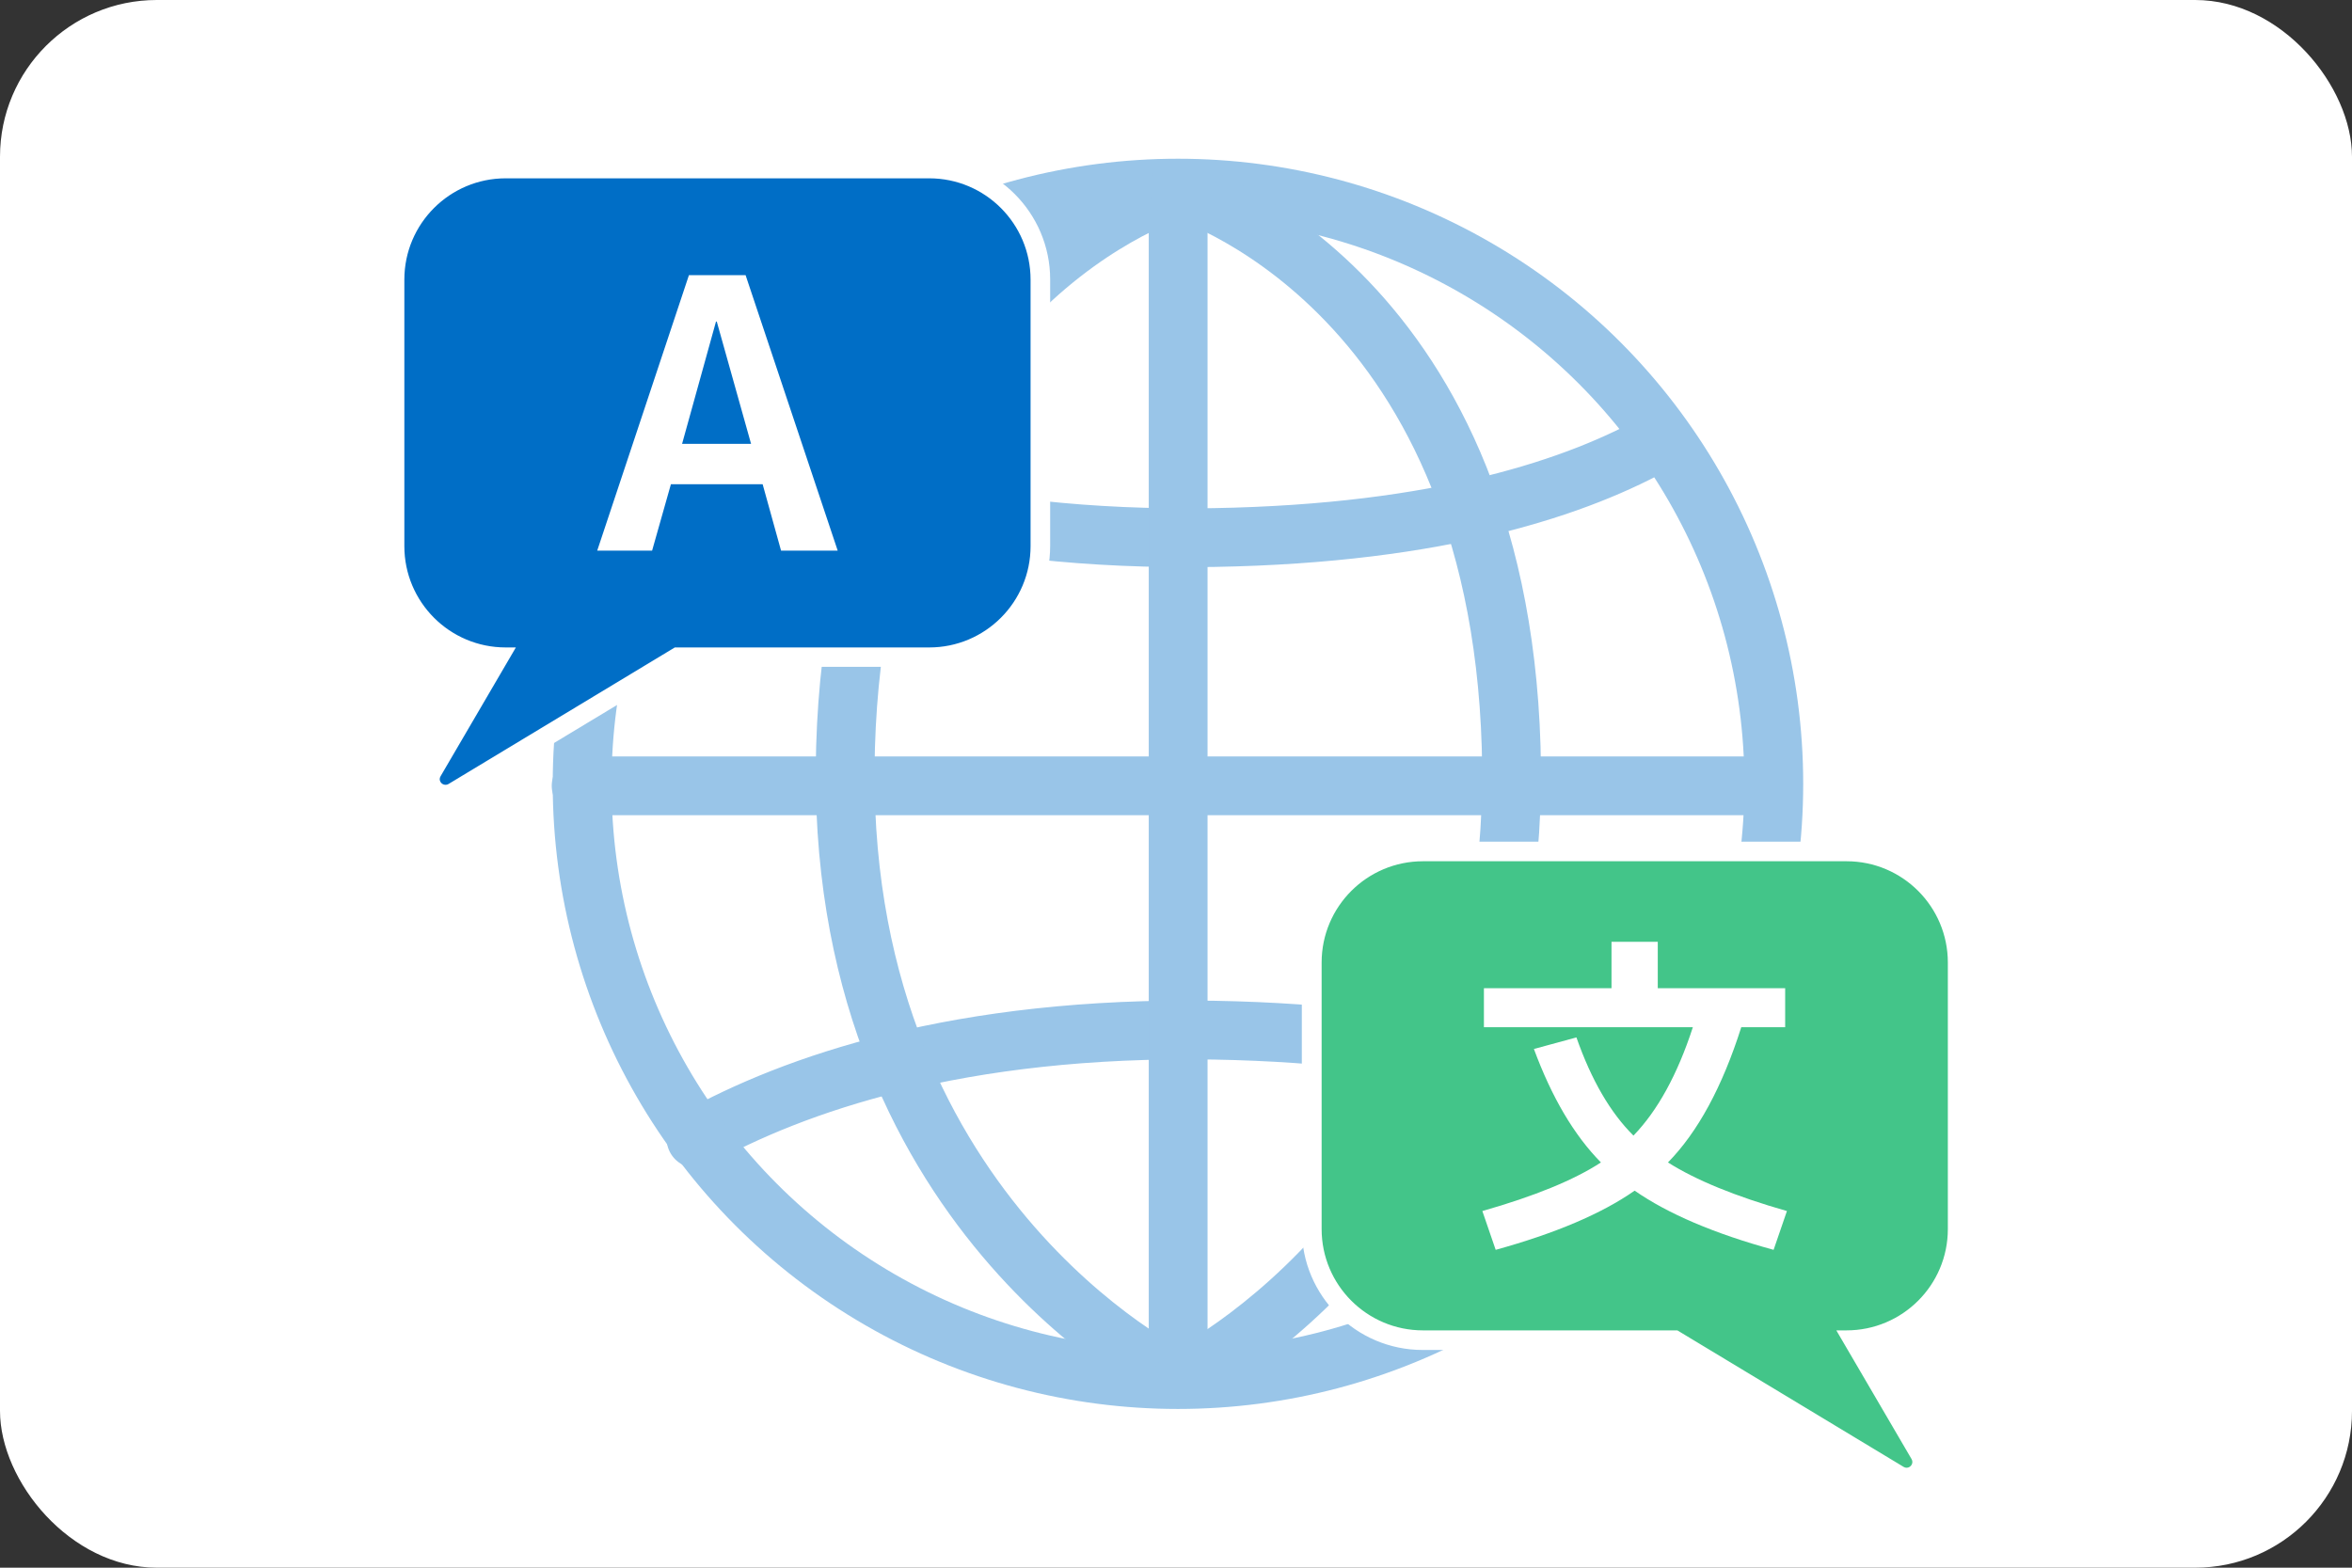
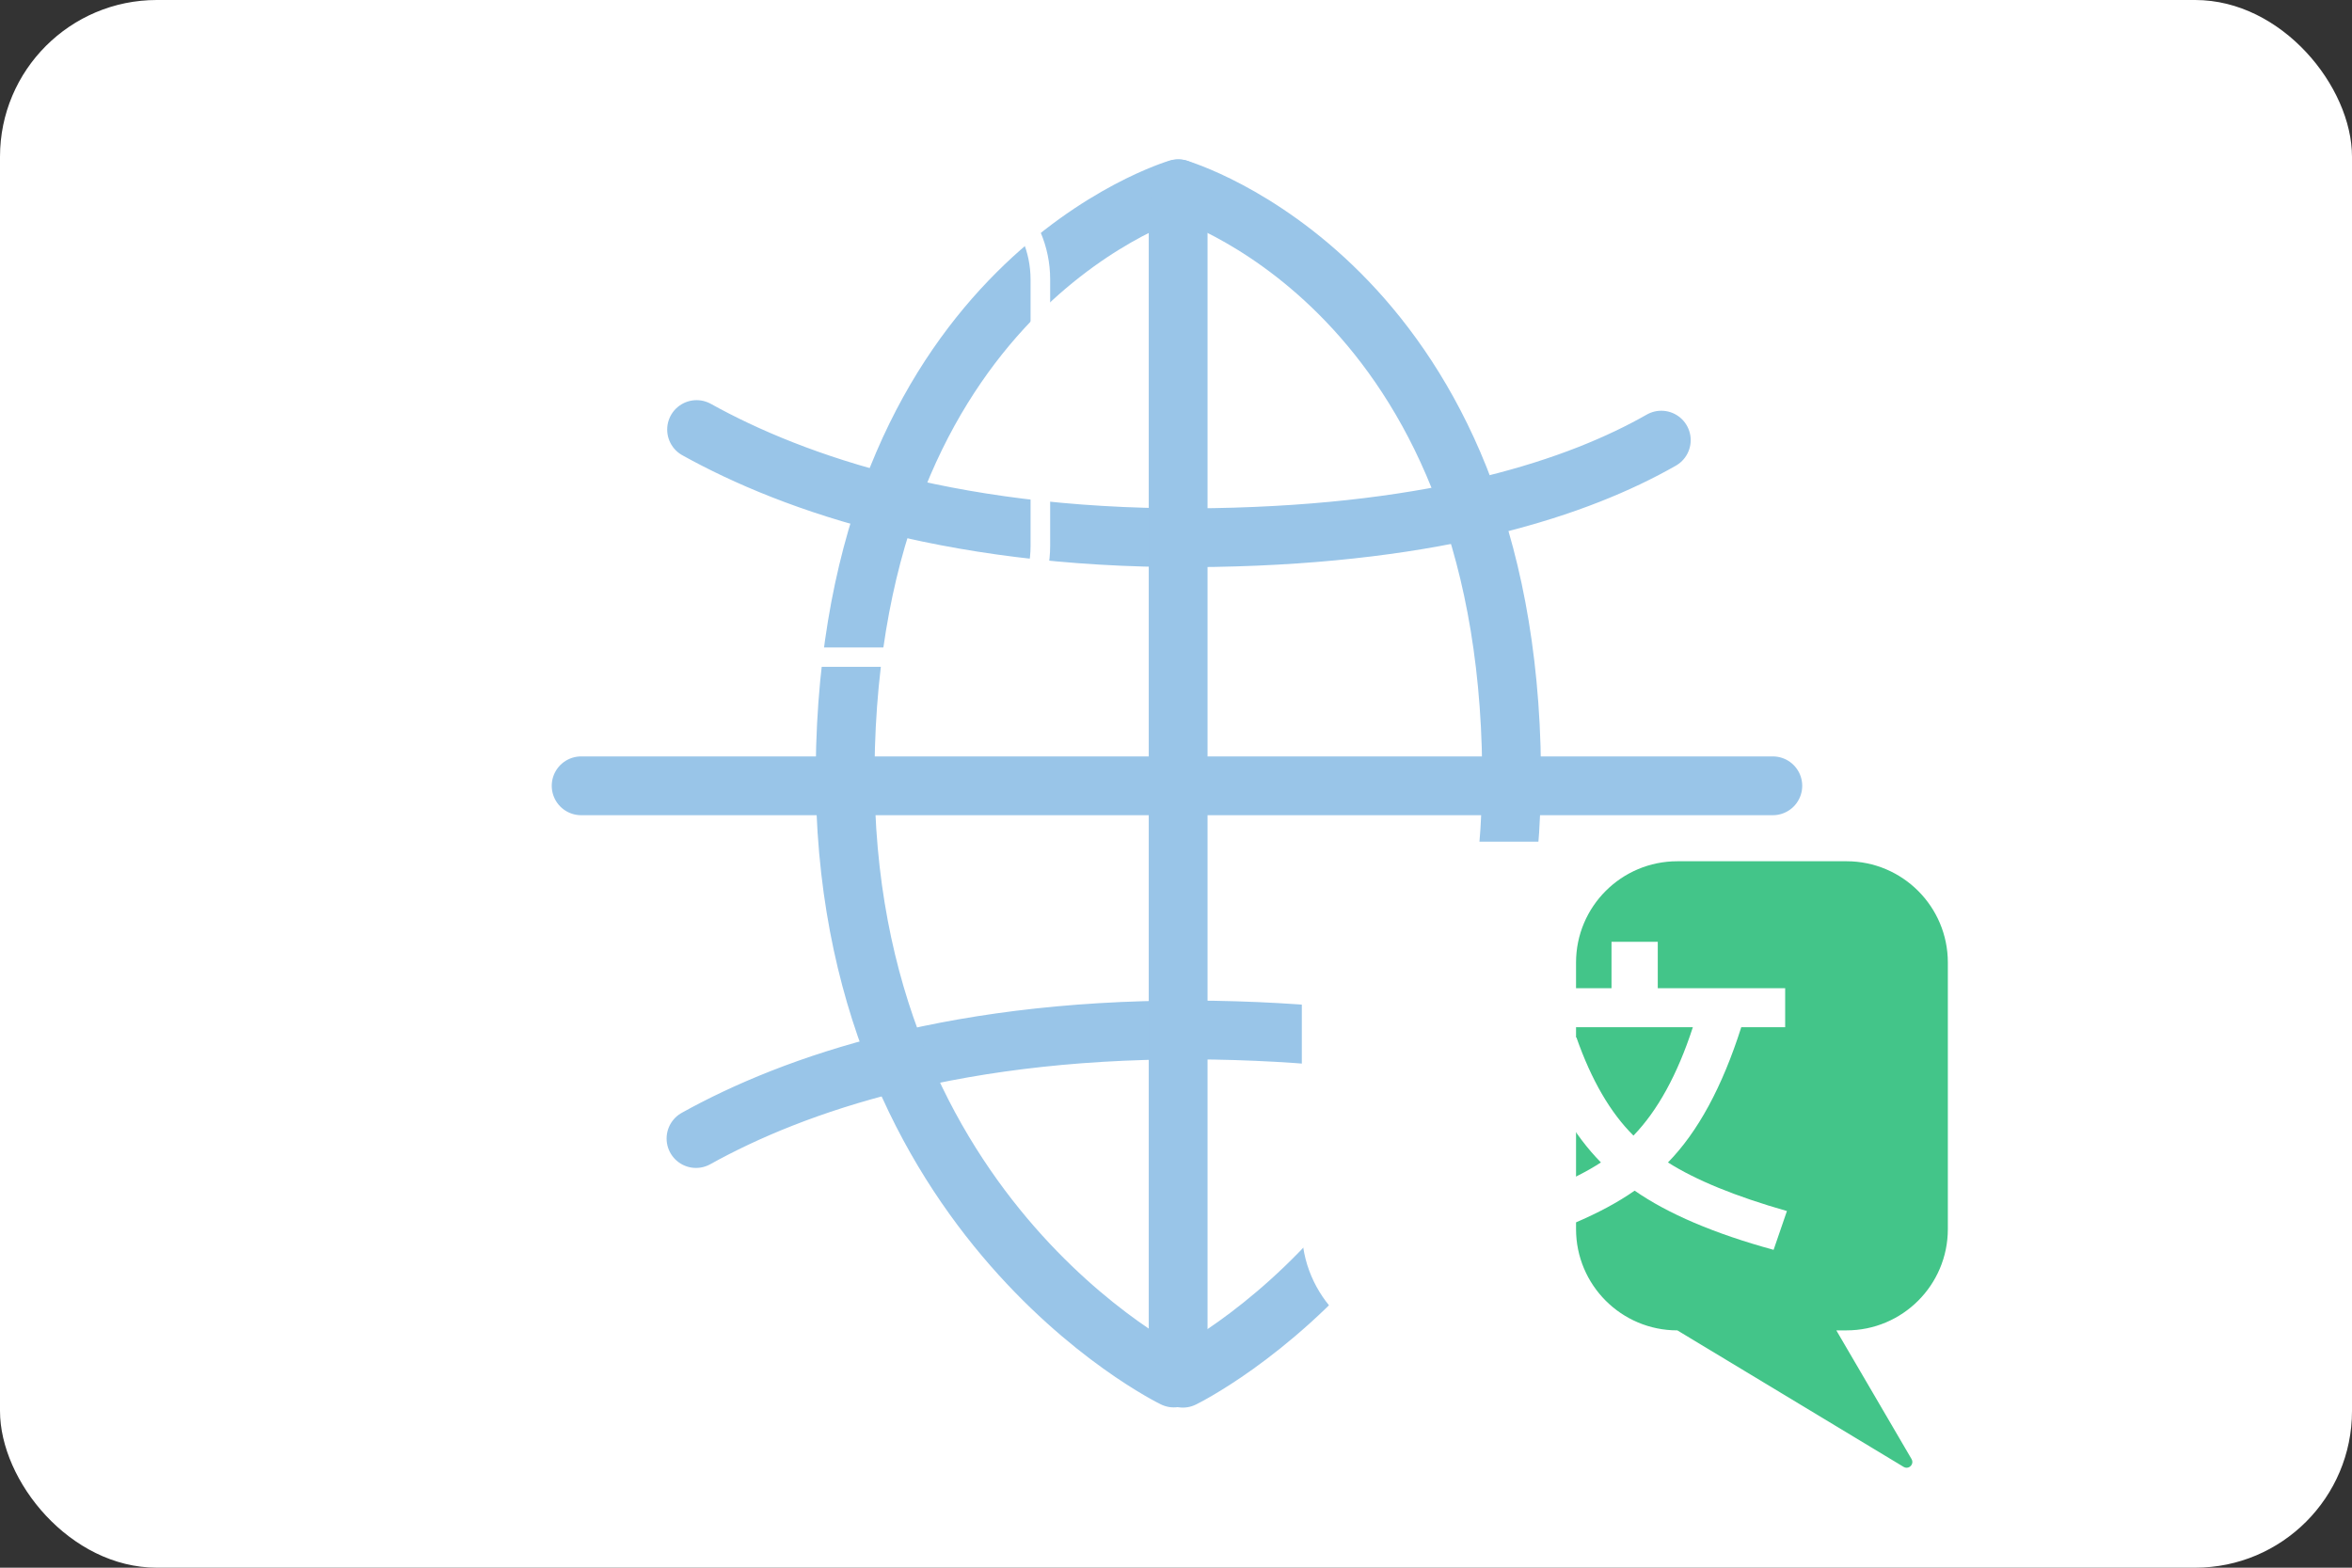
<svg xmlns="http://www.w3.org/2000/svg" viewBox="0 0 120 80">
  <rect x="0" y="0" width="120" height="80" fill="#333333" stroke="none" />
  <defs>
    <style>
      .cls-1 {
        fill: none;
        stroke: #99c5e8;
        stroke-linecap: round;
        stroke-linejoin: round;
        stroke-width: 3px;
      }

      .cls-2 {
        fill: #fff;
      }

      .cls-3 {
        fill: #006ec6;
      }

      .cls-4 {
        fill: #43c589;
      }
    </style>
  </defs>
  <g id="_した" data-name="した">
    <rect class="cls-2" width="120" height="80" rx="8" ry="8" />
  </g>
  <g id="_うえ" data-name="うえ">
    <g>
      <g>
        <path class="cls-1" d="M35.54,21.92c4.95,2.75,13.38,5.74,26.4,5.51,11.57-.2,18.63-2.58,22.82-4.97" />
        <path class="cls-1" d="M35.51,58.1c4.95-2.75,13.38-5.75,26.43-5.53,11.84.21,18.96,2.7,23.12,5.14" />
      </g>
      <g>
-         <circle class="cls-1" cx="60.1" cy="40" r="30.4" />
        <path class="cls-1" d="M59.89,70.32s-17.46-8.46-16.75-32.2c.71-23.74,16.97-28.49,16.97-28.49v60.5" />
        <path class="cls-1" d="M60.35,70.33s17.46-8.46,16.75-32.2c-.71-23.74-16.97-28.49-16.97-28.49" />
        <line class="cls-1" x1="90.45" y1="40.1" x2="29.65" y2="40.1" />
      </g>
    </g>
    <g>
      <g>
-         <path class="cls-3" d="M22.72,40.55c-.28,0-.55-.15-.69-.4-.14-.25-.14-.54,0-.79l3.41-5.83c-2.97-.18-5.33-2.65-5.33-5.66v-13.6c0-3.13,2.54-5.67,5.67-5.67h21.62c3.13,0,5.67,2.54,5.67,5.67v13.6c0,3.13-2.54,5.67-5.67,5.67h-12.84l-11.43,6.9c-.12.08-.27.12-.41.12Z" />
        <path class="cls-2" d="M47.41,9.1c2.86,0,5.17,2.32,5.17,5.17v13.6c0,2.86-2.32,5.17-5.17,5.17h-12.98l-11.55,6.97c-.05.03-.1.04-.15.04-.21,0-.38-.23-.25-.44l3.84-6.57h-.52c-2.86,0-5.17-2.32-5.17-5.17v-13.6c0-2.86,2.32-5.17,5.17-5.17h21.62M47.41,8.1h-21.62c-3.4,0-6.17,2.77-6.17,6.17v13.6c0,3.01,2.16,5.52,5.02,6.06l-3.03,5.17c-.24.41-.24.89,0,1.29.23.4.66.65,1.12.65.23,0,.47-.06.67-.19l11.31-6.82h12.7c3.4,0,6.17-2.77,6.17-6.17v-13.6c0-3.4-2.77-6.17-6.17-6.17h0Z" />
      </g>
-       <path class="cls-2" d="M30.47,28.1l4.68-14.06h2.89l4.7,14.06h-2.89l-.94-3.39h-4.68l-.96,3.39h-2.79ZM34.8,22.65h3.52l-1.75-6.24h-.04l-1.73,6.24Z" />
    </g>
    <g>
      <g>
        <path class="cls-4" d="M97.28,75.4c-.14,0-.29-.04-.41-.12l-11.43-6.9h-12.84c-3.13,0-5.67-2.54-5.67-5.67v-13.6c0-3.13,2.54-5.67,5.67-5.67h21.62c3.13,0,5.67,2.54,5.67,5.67v13.6c0,3.01-2.36,5.48-5.33,5.66l3.41,5.83c.15.25.15.55,0,.79-.14.25-.41.4-.69.4Z" />
-         <path class="cls-2" d="M94.21,43.95c2.86,0,5.17,2.32,5.17,5.17v13.6c0,2.86-2.32,5.17-5.17,5.17h-.52l3.84,6.57c.12.21-.05.44-.25.44-.05,0-.1-.01-.15-.04l-11.55-6.97h-12.98c-2.86,0-5.17-2.32-5.17-5.17v-13.6c0-2.86,2.32-5.17,5.17-5.17h21.62M94.21,42.95h-21.62c-3.4,0-6.17,2.77-6.17,6.17v13.6c0,3.4,2.77,6.17,6.17,6.17h12.7l11.31,6.82c.2.12.43.19.67.19.46,0,.89-.25,1.12-.65.23-.4.23-.89,0-1.29l-3.03-5.17c2.85-.54,5.02-3.05,5.02-6.06v-13.6c0-3.4-2.77-6.17-6.17-6.17h0Z" />
+         <path class="cls-2" d="M94.21,43.95c2.86,0,5.17,2.32,5.17,5.17v13.6c0,2.86-2.32,5.17-5.17,5.17h-.52l3.84,6.57c.12.21-.05.44-.25.44-.05,0-.1-.01-.15-.04l-11.55-6.97c-2.86,0-5.17-2.32-5.17-5.17v-13.6c0-2.86,2.32-5.17,5.17-5.17h21.62M94.21,42.95h-21.62c-3.4,0-6.17,2.77-6.17,6.17v13.6c0,3.4,2.77,6.17,6.17,6.17h12.7l11.31,6.82c.2.12.43.19.67.19.46,0,.89-.25,1.12-.65.23-.4.23-.89,0-1.29l-3.03-5.17c2.85-.54,5.02-3.05,5.02-6.06v-13.6c0-3.4-2.77-6.17-6.17-6.17h0Z" />
      </g>
      <path class="cls-2" d="M75.72,50.43h6.5v-2.37h2.36v2.37h6.5v1.99h-2.24c-.97,3.05-2.22,5.35-3.74,6.9,1.42.9,3.44,1.73,6.07,2.48l-.68,1.98c-3.03-.83-5.39-1.84-7.09-3.02-1.69,1.18-4.05,2.18-7.09,3.02l-.68-1.98c2.67-.76,4.69-1.59,6.05-2.48-1.38-1.4-2.51-3.33-3.42-5.79l2.17-.59c.76,2.17,1.73,3.84,2.91,5.01,1.22-1.26,2.24-3.1,3.03-5.53h-10.66v-1.99Z" />
    </g>
  </g>
</svg>